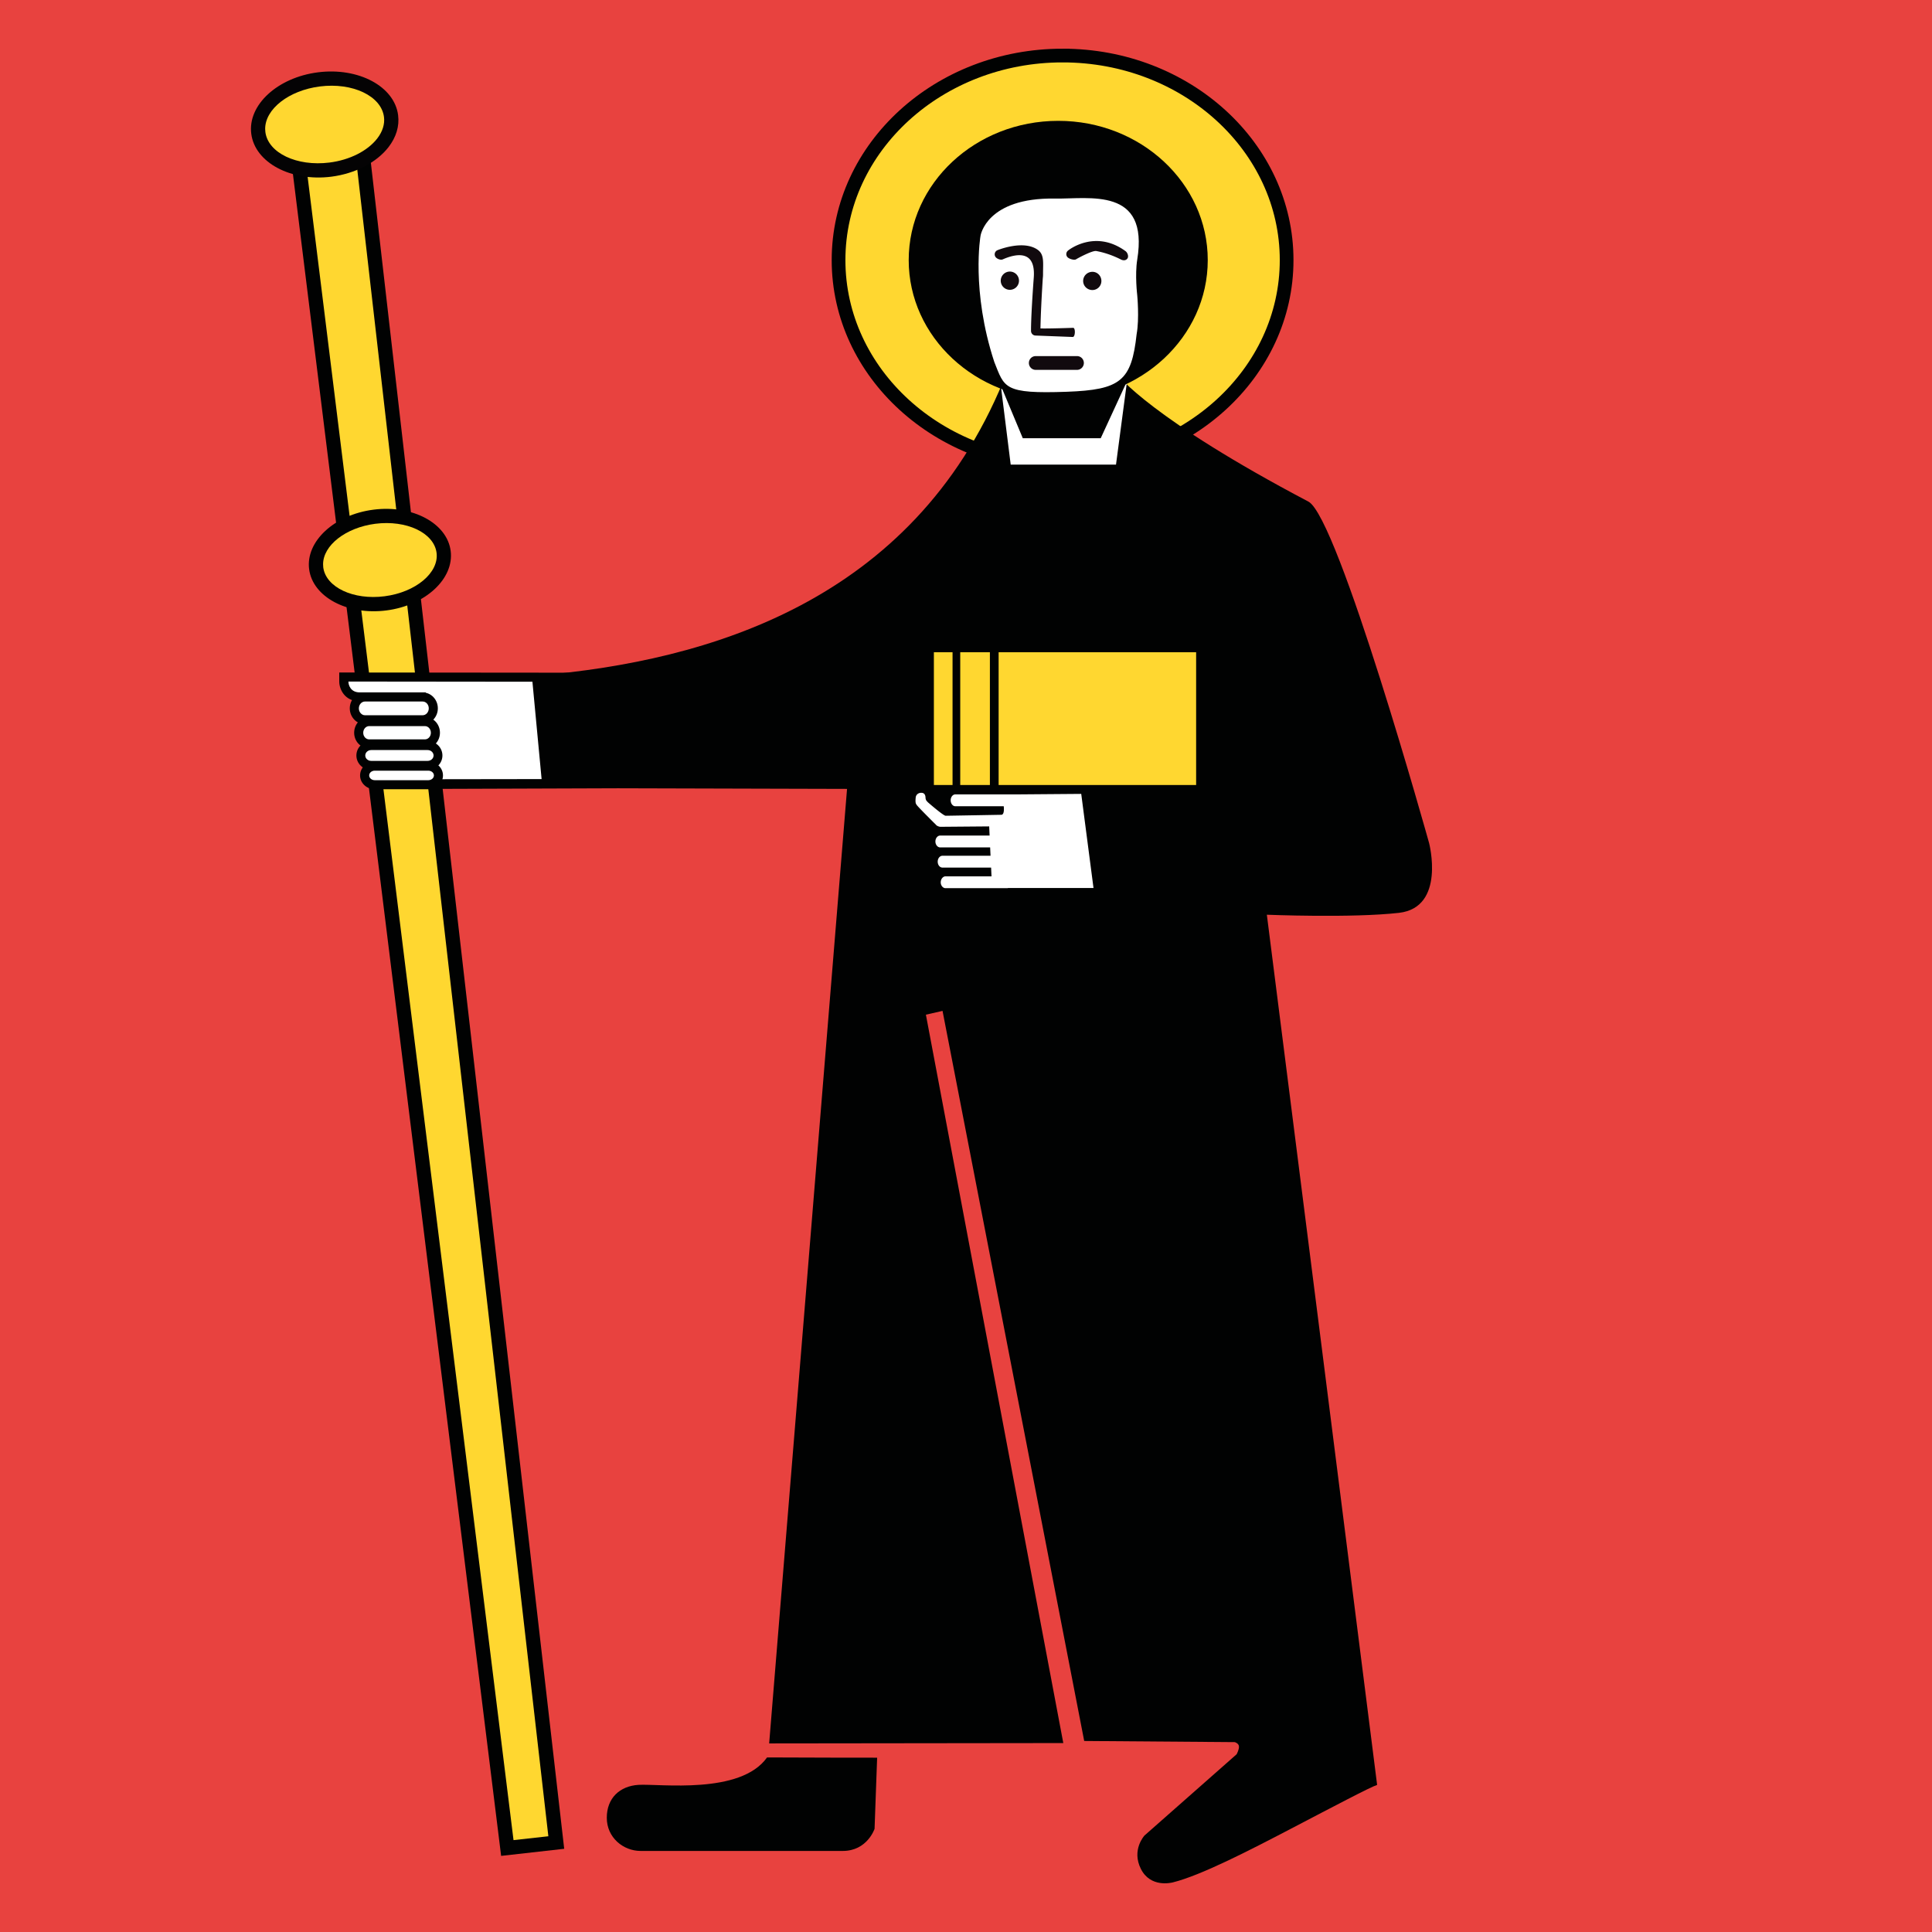
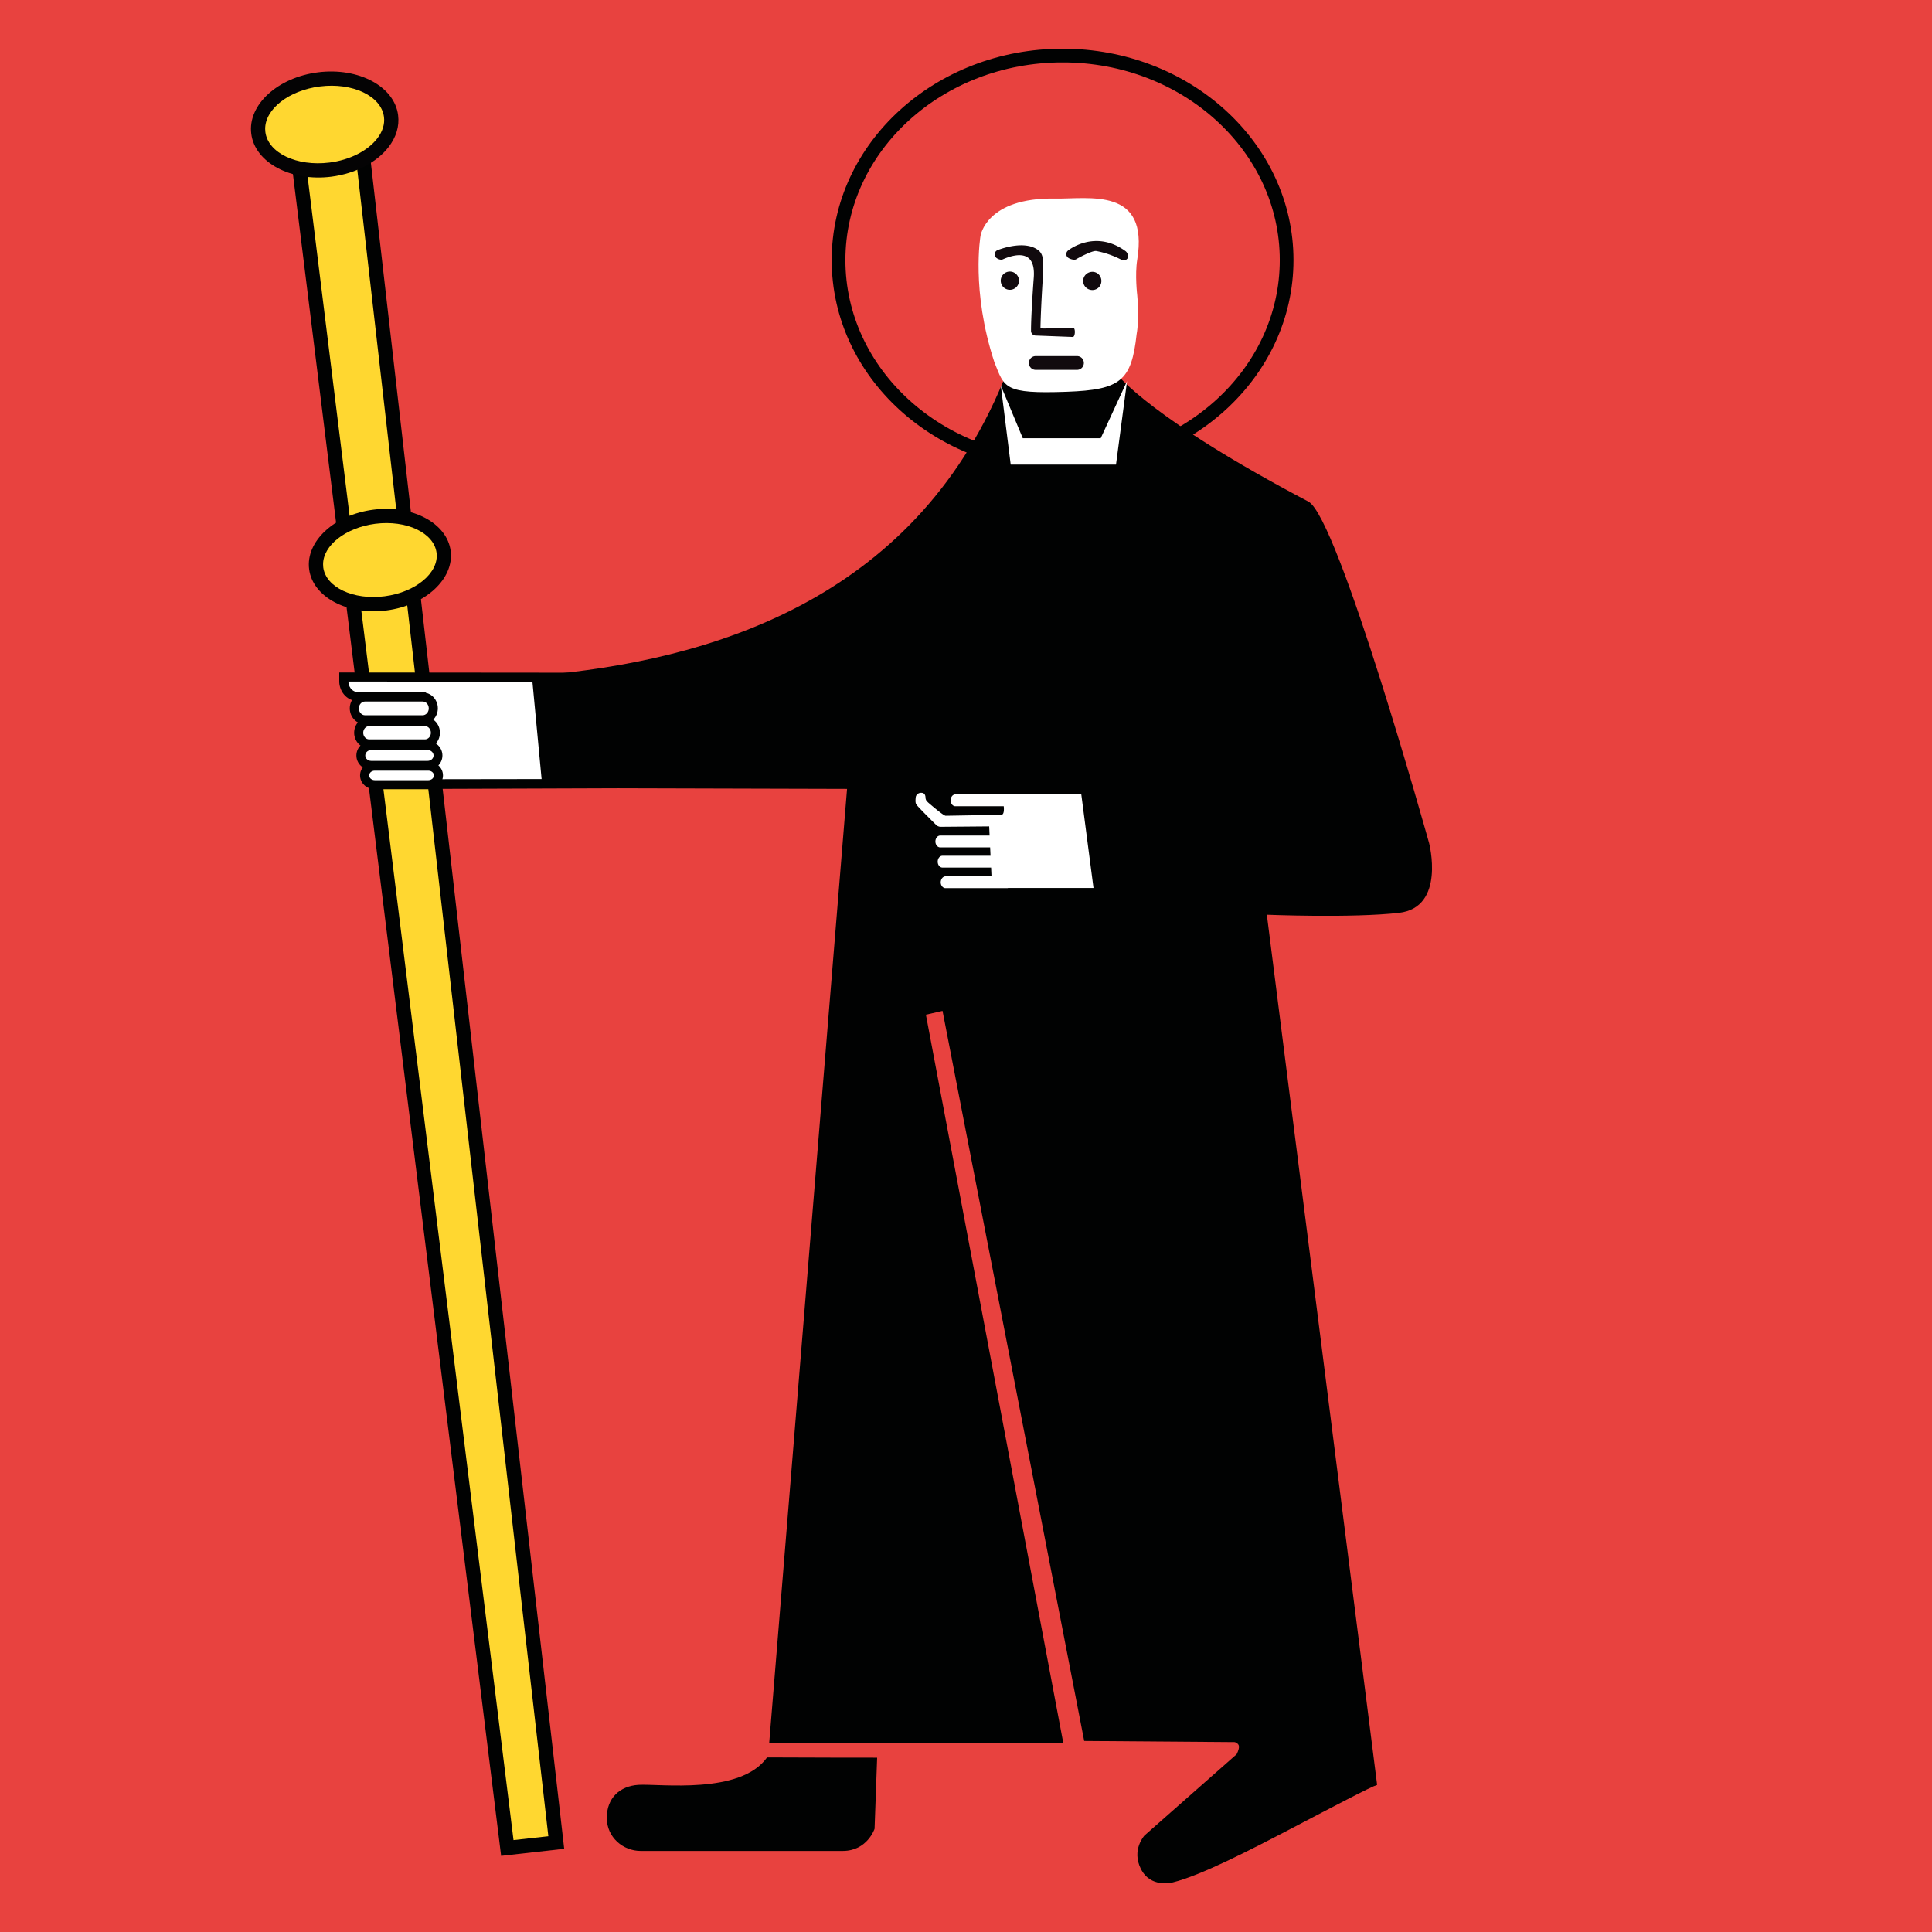
<svg xmlns="http://www.w3.org/2000/svg" width="470" height="470" viewBox="-205.784 -206.266 470 470" xml:space="preserve">
  <path fill="#e8423f" d="M-205.784-206.266h470v470h-470z" />
-   <path d="M107.215-142.989c0 27.488-24.39 49.771-54.508 49.771-30.109 0-54.504-22.28-54.504-49.77 0-27.485 24.395-49.767 54.504-49.767 30.118.001 54.508 22.282 54.508 49.766" fill="#ffd730" />
  <path d="M52.715-192.754c30.102 0 54.5 22.281 54.5 49.766 0 27.488-24.398 49.771-54.5 49.771s-54.504-22.282-54.504-49.77c0-27.486 24.403-49.767 54.504-49.767z" fill="none" stroke="#010202" stroke-miterlimit="10" stroke-width="3.336" />
  <path fill="#010202" d="m-68.53 243.493-47.985-418.454-19.113 2.117 51.753 418.061z" />
  <path d="M-131.757-169.786c.082.633 50.816 410.56 50.898 411.167.551-.068 7.91-.89 8.473-.938-.066-.64-47.113-410.96-47.184-411.582-.594.064-11.6 1.287-12.187 1.353" fill="#ffd730" />
  <path d="M-128.402-188.676c-9.859 1.242-17.152 7.945-16.258 14.945.88 7 9.617 11.688 19.473 10.45 5.793-.747 10.992-3.427 13.902-7.169 1.883-2.426 2.695-5.113 2.352-7.793-.879-7-9.62-11.679-19.469-10.433" fill="#040304" />
  <path d="M-127.964-185.235c-7.559.961-13.313 5.488-13.313 10.32 0 .254.023.504.051.762.645 5.102 7.656 8.43 15.598 7.43 4.898-.617 9.25-2.809 11.61-5.848 1.296-1.672 1.87-3.496 1.647-5.23-.64-5.114-7.64-8.442-15.593-7.434" fill="#ffd730" />
  <path d="M-114.949-82.274c-9.488 1.215-16.512 7.72-15.633 14.48.867 6.75 9.297 11.254 18.793 10.031 9.504-1.219 16.512-7.71 15.641-14.473-.863-6.76-9.305-11.272-18.8-10.038" fill="#010202" />
  <path d="M-114.507-78.844c-7.199.938-12.68 5.266-12.68 9.854 0 .242.016.488.04.738.624 4.855 7.32 8.023 14.921 7.04 7.59-.978 13.27-5.735 12.645-10.583-.637-4.858-7.317-8.022-14.926-7.049" fill="#ffd730" />
  <path d="M-74.757-41.938C-33.53-45.5 16.11-59.883 38.286-113.54c21.781 0 27.883-1.449 27.883-1.449s8.047 10.586 46.344 30.746c7.266 3.824 29.36 83.063 29.36 83.063s4.101 15.672-7.329 16.984c-11.438 1.297-32.14.457-32.14.457s26.632 209.902 26.827 211.691c-1.516.453-10.578 5.233-20.93 10.64-10.289 5.375-21.883 11.346-28.727 13.064-.422.108-5.484 1.358-7.813-3.267-2.344-4.642.875-8.125.875-8.125l22.406-19.759s.625-1.109.578-1.898c-.023-.773-1.016-1.063-1.016-1.063l-36.633-.28L23.508 39.655l-4.047.922 33.426 177.195-71.555.086L.278-14.348l-72.633-.199c.016-.008-2.176-25.246-2.402-27.39" fill="#010202" />
  <path fill="#fff" d="m37.684-112.473 2.406 19.23h25.618l2.687-20.304L61.99-99.66H43.03z" />
  <g fill="#ffd730">
-     <path d="M37.153-47.594H85.2v32.297H37.153zM27.813-47.594h7.215v32.297h-7.215zM21.403-47.594h4.54v32.297h-4.54z" />
-   </g>
-   <path d="M88.028-142.989c0 18.707-16.305 33.875-36.375 33.875-20.094 0-36.375-15.168-36.375-33.875 0-18.719 16.281-33.879 36.375-33.879 20.07-.007 36.375 15.16 36.375 33.88" fill="#010202" />
+     </g>
  <path d="M50.84-157.96c8.344.144 22.938-2.923 20.031 14.87-.594 3.711 0 8.625 0 8.625s.547 5.695-.14 9.461c-1.25 11.402-3.892 13.563-16.978 14.043-15.422.551-15.14-.977-17.648-7.234-5.703-17.383-3.352-30.727-3.352-30.727s1.4-9.313 18.087-9.039" fill="#fff" />
  <path d="M7.598 221.328s-17.09 0-26.777-.063c-6.465 9.11-26.03 6.375-31.258 6.672-4.59.281-7.734 3.227-7.734 8.017 0 4.78 3.97 8.063 8.246 8.063H-.773c5.984 0 7.746-5.39 7.746-5.39z" fill="#010202" />
  <path d="m60.231 9.734-2.984-22.87-15.829.124H26.622c-.625 0-1.137.641-1.137 1.441 0 .785.504 1.441 1.137 1.441h11.773s.273 2.031-.57 2.078c0 0-12.957.234-13.555.234-.578 0-4.297-3.25-4.297-3.25a9.106 9.106 0 0 1-.402-.44 1.82 1.82 0 0 1-.199-.59c0-.657-.199-1.267-.953-1.298-.758-.047-1.336.422-1.43 1.078-.168 1.488.094 1.61.176 1.785.105.168.254.441 4.72 4.887.233.313.792.516 1.136.516l11.836-.098.102 2.23H22.934c-.625 0-1.16.641-1.16 1.441 0 .785.527 1.441 1.16 1.441H35.09l.094 2.031H23.485c-.625 0-1.152.641-1.152 1.438 0 .801.52 1.441 1.152 1.441h11.84l.094 2.13H24.235c-.62 0-1.168.655-1.168 1.456 0 .781.54 1.422 1.168 1.422h15.058c.04 0 .11-.03.172-.047h20.766z" fill="#fff" />
  <path d="M-123.253-40.465c0 1.855 1.313 4.805 4.953 4.805h13.871v21.328l57.922-.2-2.648-28.07-74.098-.066z" fill="#010202" />
  <path d="m-74.027-16.739-2.234-23.68-44.766-.047c0 .918.59 2.637 2.727 2.637h16.082v21.13z" fill="#fff" />
  <path d="M-116.996-37.817c-2.03 0-3.695 1.734-3.695 3.871 0 2.13 1.664 3.871 3.695 3.871h14.023c2.047 0 3.703-1.754 3.703-3.87 0-2.146-1.656-3.872-3.703-3.872z" fill="#010202" />
  <path d="M-116.996-35.61c-.816 0-1.488.75-1.488 1.672 0 .902.672 1.672 1.488 1.672h14.023c.84 0 1.496-.77 1.496-1.672 0-.922-.656-1.672-1.496-1.672z" fill="#fff" />
  <path d="M-115.964-31.852c-2.023 0-3.664 1.723-3.664 3.84 0 2.113 1.641 3.816 3.664 3.816h13.551c2.012 0 3.656-1.703 3.656-3.816 0-2.125-1.645-3.84-3.656-3.84z" fill="#010202" />
  <path d="M-115.964-29.625c-.809 0-1.457.72-1.457 1.621 0 .891.648 1.61 1.457 1.61h13.551c.801 0 1.45-.72 1.45-1.61 0-.902-.649-1.62-1.45-1.62z" fill="#fff" />
  <path d="M-115.468-26.004c-1.984 0-3.617 1.578-3.617 3.531 0 1.934 1.633 3.527 3.617 3.527h13.703c1.984 0 3.61-1.594 3.61-3.527 0-1.953-1.626-3.53-3.61-3.53z" fill="#010202" />
  <path d="M-115.468-23.8c-.809 0-1.457.59-1.457 1.327 0 .72.648 1.31 1.457 1.31h13.703c.801 0 1.457-.59 1.457-1.31 0-.738-.656-1.328-1.457-1.328z" fill="#fff" />
  <path d="M-114.597-21.004c-1.984 0-3.59 1.512-3.59 3.38 0 1.862 1.605 3.358 3.59 3.358h12.992c1.977 0 3.586-1.504 3.586-3.359s-1.609-3.379-3.586-3.379z" fill="#010202" />
  <path d="M-114.597-18.786c-.766 0-1.375.512-1.375 1.16 0 .645.61 1.16 1.375 1.16h12.992c.762 0 1.38-.516 1.38-1.16 0-.648-.618-1.16-1.38-1.16z" fill="#fff" />
  <g fill="#110a0e">
    <path d="M42.106-137.915a2.22 2.22 0 0 1-4.438 0 2.22 2.22 0 1 1 4.438 0M62.153-137.915a2.193 2.193 0 0 1-2.188 2.207c-1.25 0-2.25-.992-2.25-2.207 0-1.223 1-2.223 2.25-2.223 1.22-.007 2.188.993 2.188 2.223M54.012-145.29a1.098 1.098 0 0 0-.14 1.551c.397.473 1.757.88 2.21.504.148-.113 3.867-2.152 4.836-1.96 1.641.304 3.688.897 6.023 2.073.555.27 1.18.246 1.54-.25.374-.496.046-1.43-.446-1.793-7.46-5.437-13.96-.199-14.023-.125" />
    <path d="M36.856-145.395c-.555.242-.82.895-.555 1.473.227.551 1.258 1.008 1.852.758 1.164-.512 4.266-1.75 6.125-.438 1.11.785 1.594 2.398 1.43 4.793-.742 10.055-.672 12.965-.672 13.086a1.128 1.128 0 0 0 1.07 1.086l9.078.348c.625.016.703-2.203.11-2.227 0 0-6.29.22-7.962.145.023-1.535.133-5.473.57-12.254.055-.387.055-.738.055-1.074 0-2.68.328-4.617-1.25-5.766-3.445-2.516-9.624-.028-9.85.07M46.168-119.637c-.922 0-1.656.754-1.656 1.676 0 .91.734 1.672 1.656 1.672h10.063c.922 0 1.656-.762 1.656-1.672 0-.922-.734-1.676-1.656-1.676z" />
  </g>
</svg>